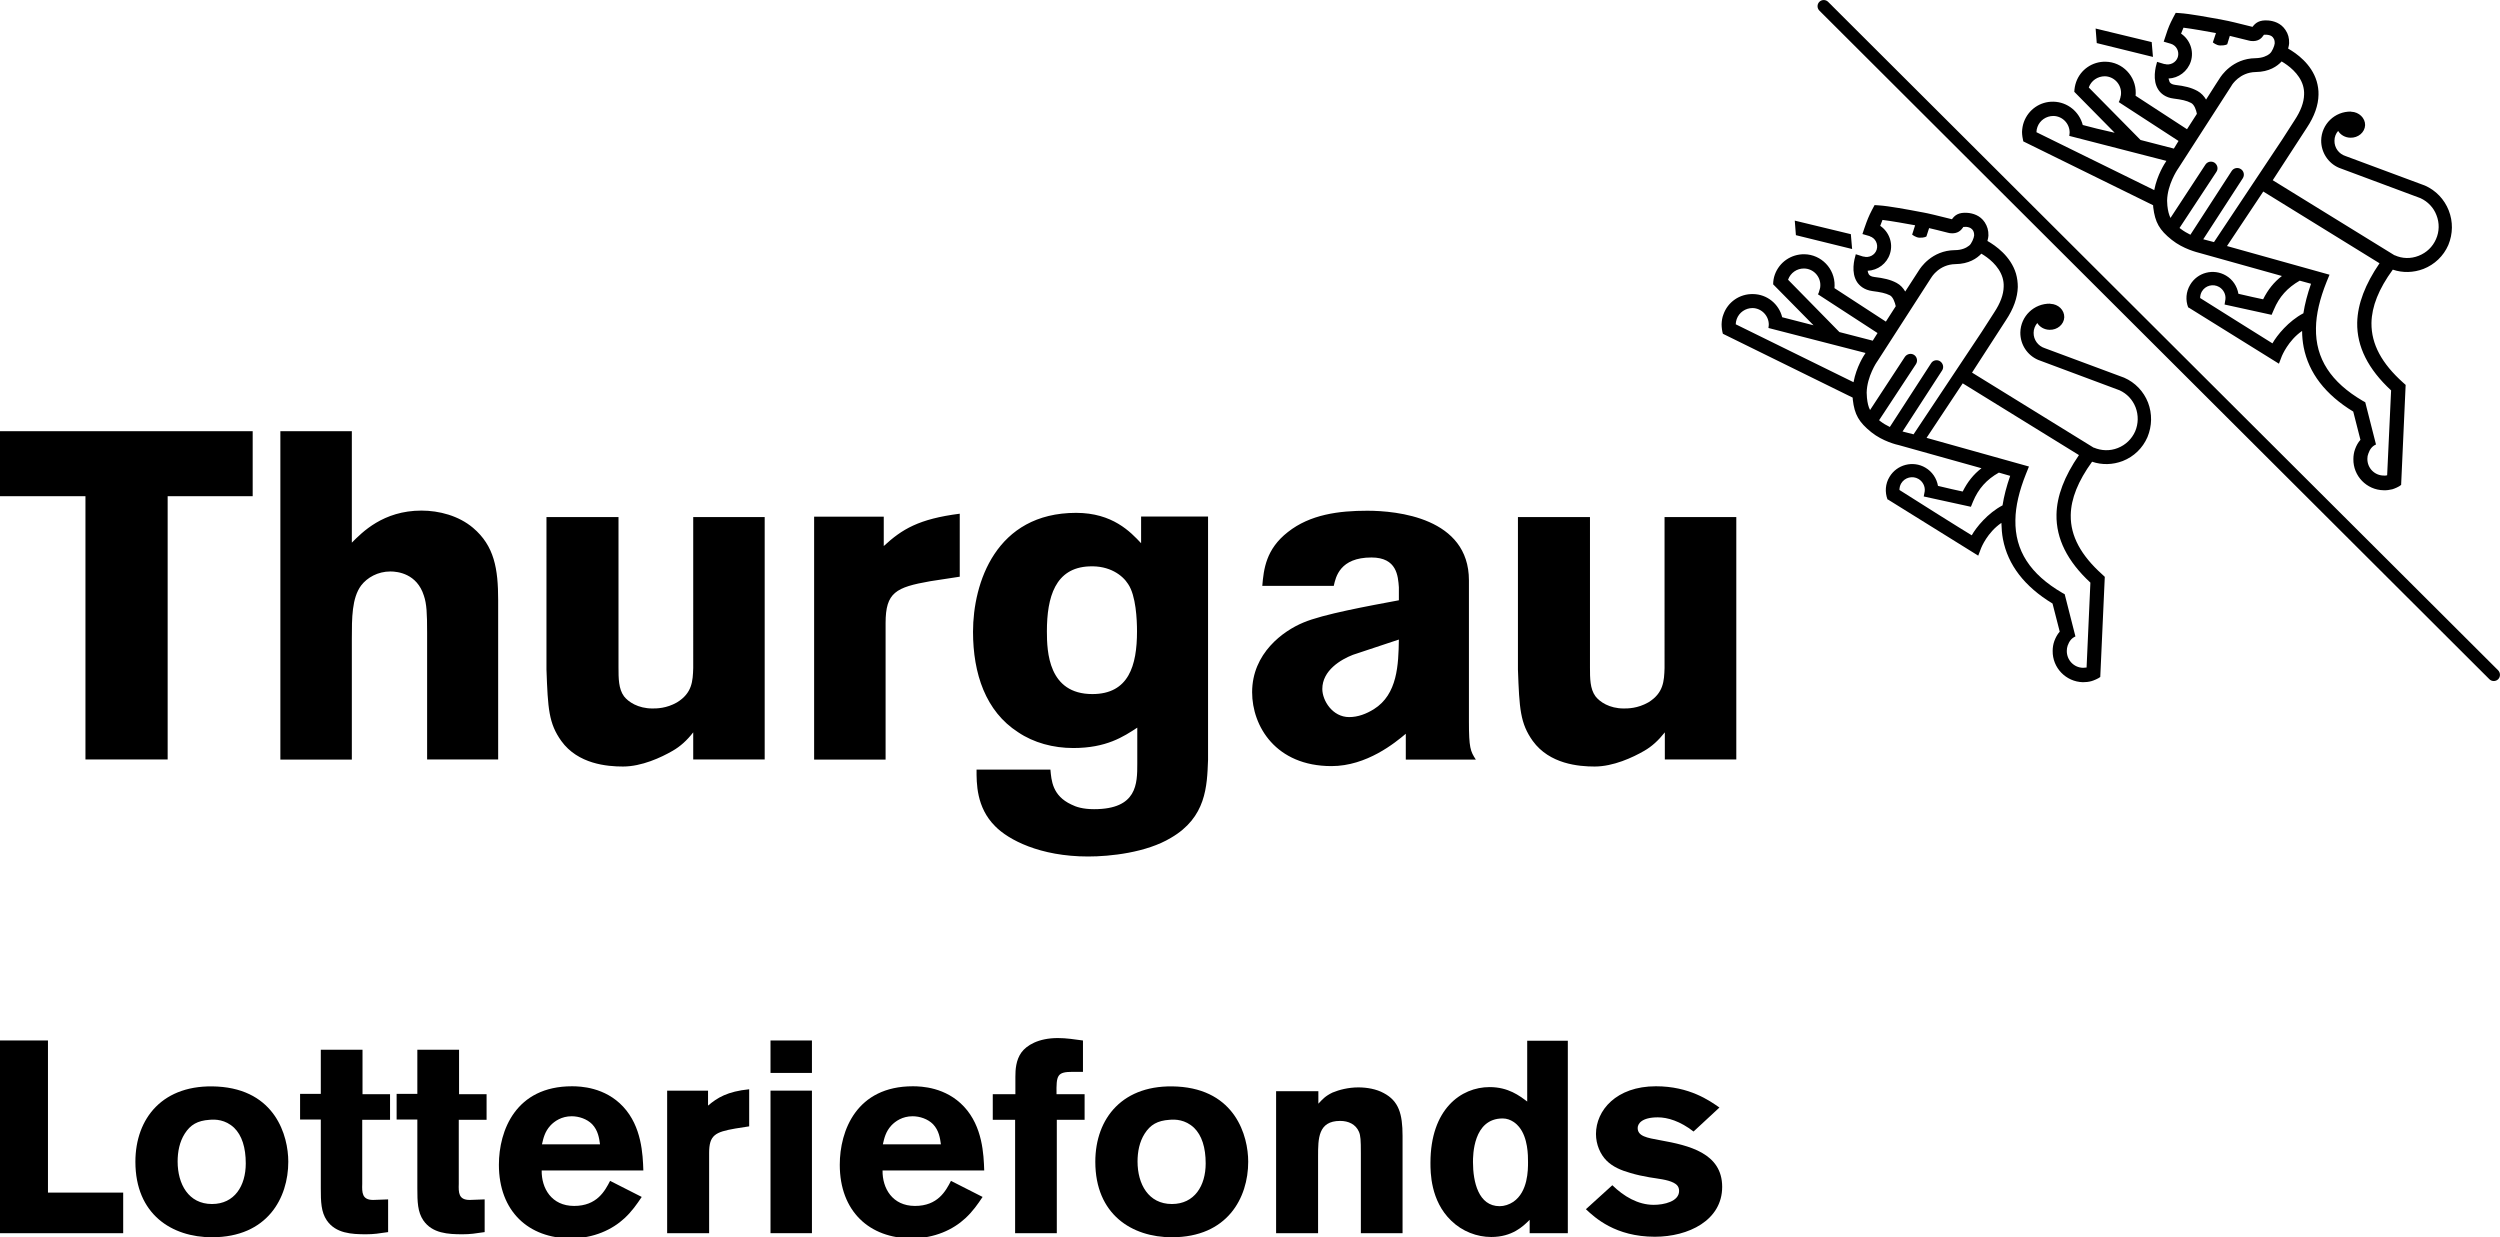
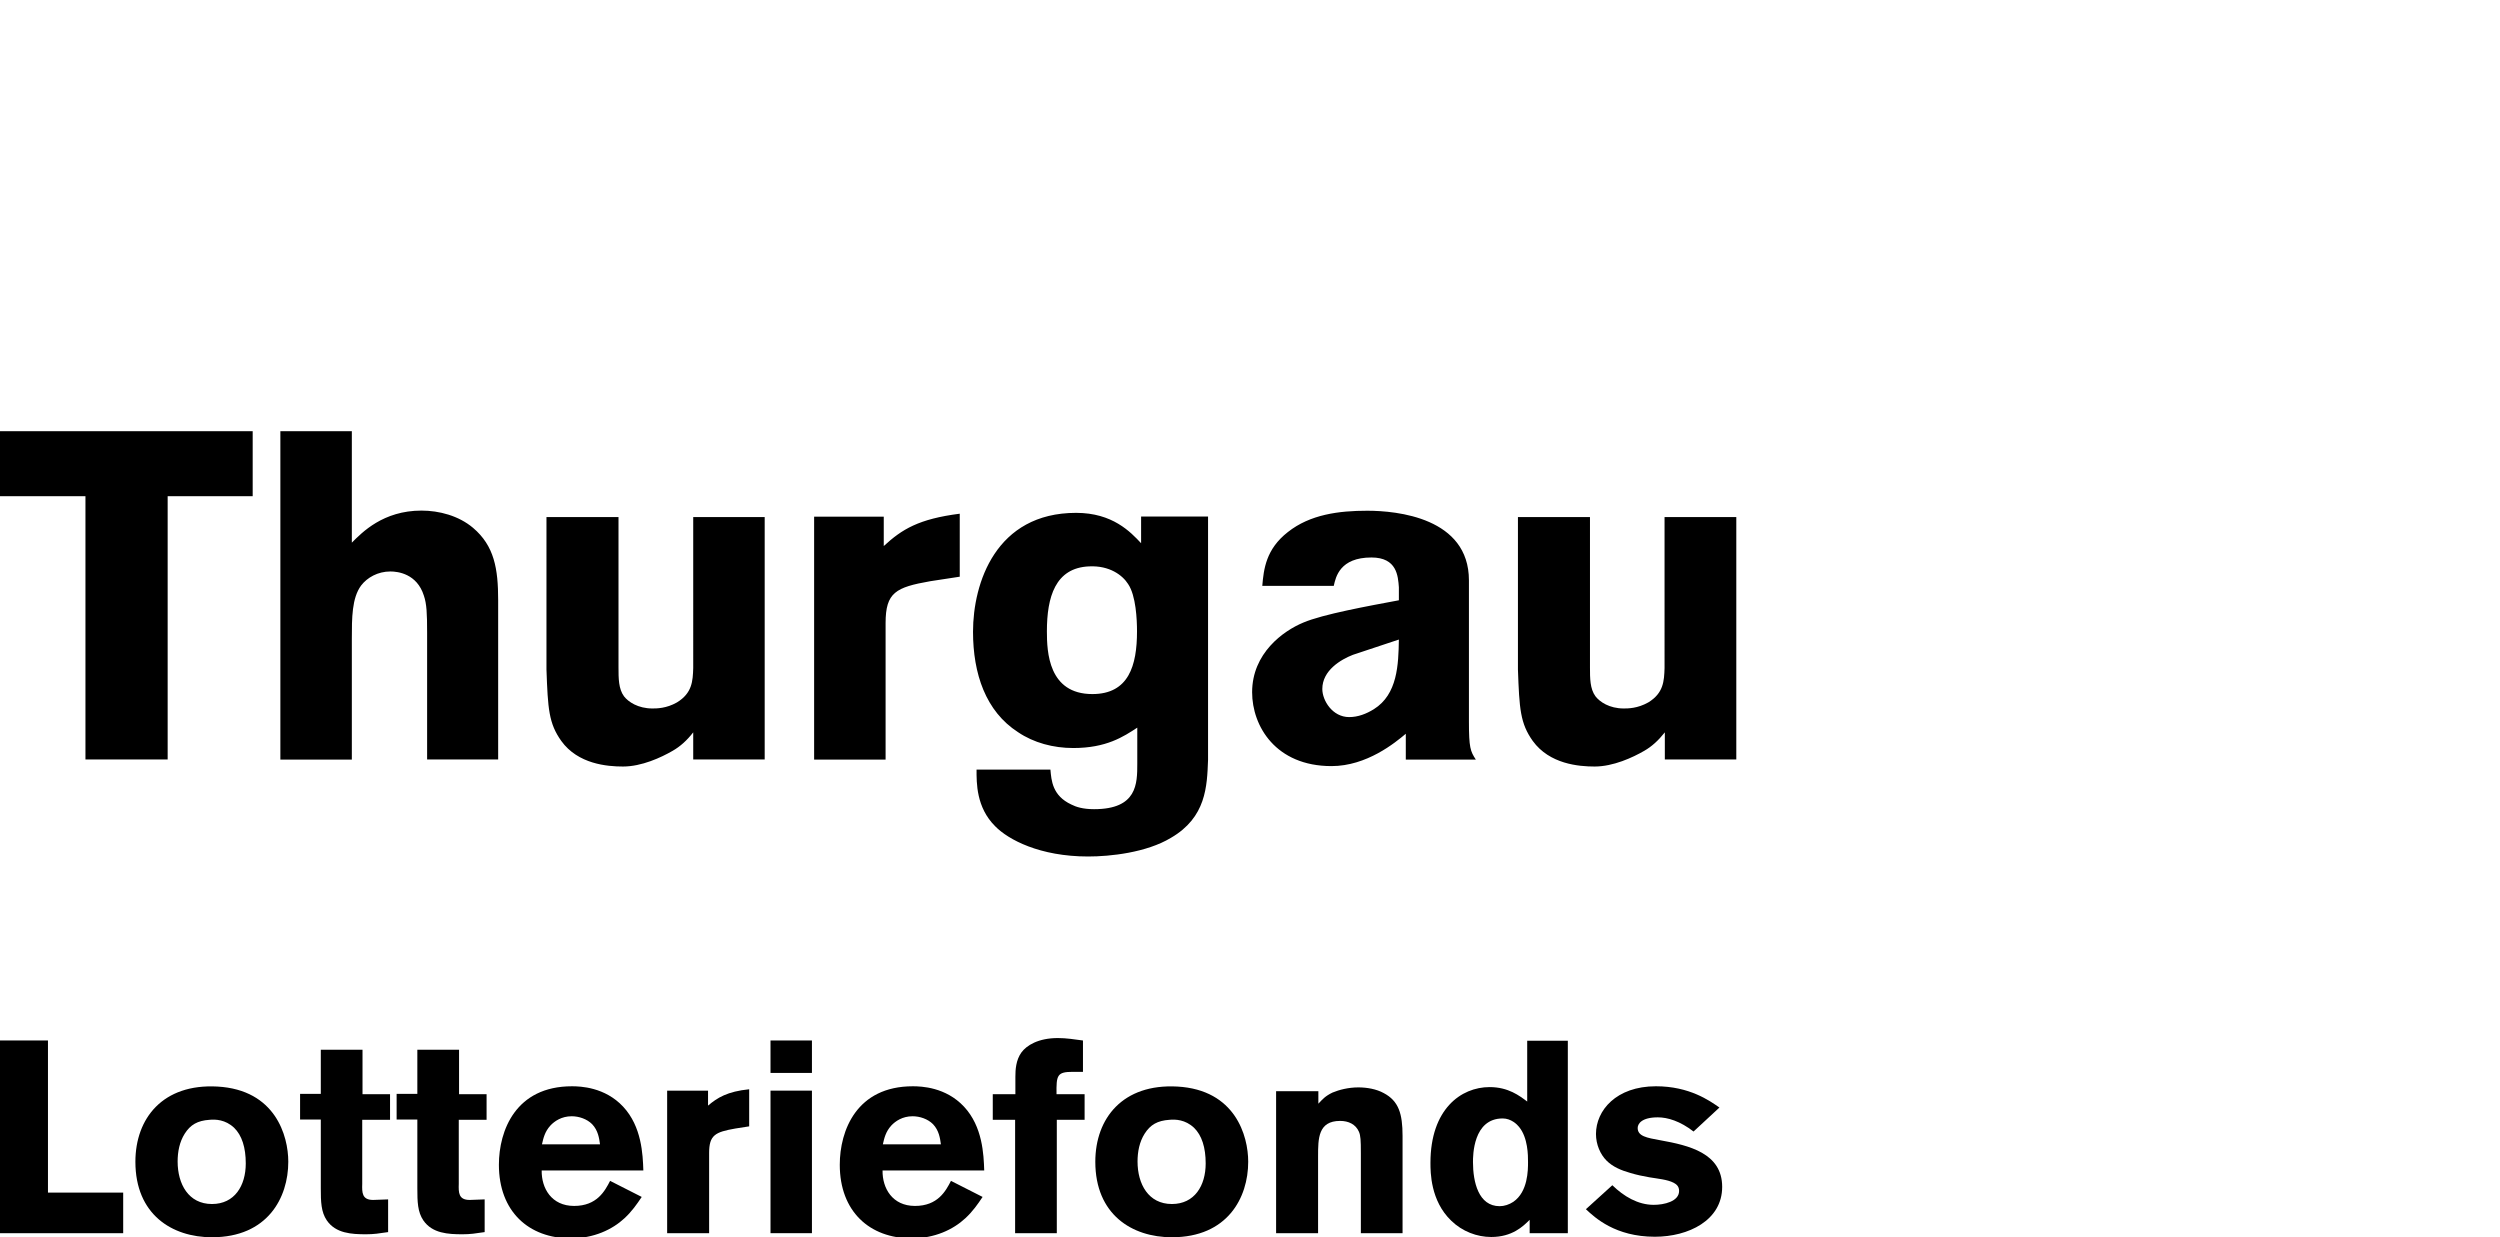
<svg xmlns="http://www.w3.org/2000/svg" version="1.1" id="Ebene_1" x="0px" y="0px" viewBox="0 0 177 87.598" style="enable-background:new 0 0 177 87.598;" xml:space="preserve">
  <title>Logo Kanton Thurgau</title>
  <g>
    <g>
-       <path id="Shape" d="M128.81,0.13c-0.17,0.17-0.17,0.45,0,0.62l47.44,47.34c0.17,0.17,0.45,0.17,0.62,0s0.17-0.45,0-0.63    L129.43,0.13C129.26-0.04,128.98-0.04,128.81,0.13z M131.13,17.63l-0.09-1.05l-3.97-0.96l0.08,1.03L131.13,17.63z M152.08,28.5    c-0.31-0.79-0.91-1.42-1.69-1.76l-5.62-2.09c-0.47-0.15-0.8-0.59-0.79-1.09c0-0.26,0.1-0.5,0.26-0.69    c0.17,0.28,0.49,0.47,0.86,0.48c0.56,0.02,1.03-0.38,1.05-0.89c0.01-0.51-0.42-0.93-0.98-0.95h-0.02V21.5    c-1.14-0.02-2.09,0.89-2.11,2.04c-0.01,0.85,0.49,1.61,1.26,1.94l5.76,2.15c0.53,0.24,0.93,0.67,1.14,1.21    c0.21,0.55,0.2,1.16-0.03,1.7c-0.24,0.54-0.67,0.96-1.23,1.18c-0.55,0.22-1.16,0.2-1.7-0.03v0.01c-1.7-1.05-7.95-4.91-8.62-5.32    l2.4-3.71c0.54-0.81,0.82-1.6,0.84-2.35c0-0.32-0.04-0.64-0.13-0.95c-0.37-1.23-1.44-1.98-2.02-2.31    c0.04-0.16,0.07-0.29,0.07-0.38c0.01-0.37-0.08-0.66-0.26-0.94c-0.33-0.5-0.85-0.64-1.22-0.67c-0.64-0.05-0.91,0.18-1.1,0.45    h-0.01c-1-0.25-1.69-0.42-2.04-0.48L135.93,15c-0.78-0.15-2.23-0.42-2.91-0.46l-0.3-0.02c0,0-0.34,0.62-0.46,0.93    c-0.08,0.2-0.14,0.35-0.27,0.73l-0.13,0.39l0.52,0.15v0.01c0.39,0.12,0.61,0.54,0.49,0.94c-0.12,0.39-0.54,0.61-0.94,0.49v0.01    L131.39,18c-0.11,0.37-0.35,1.29,0.09,1.97c0.17,0.25,0.49,0.56,1.1,0.64c0.55,0.07,0.91,0.14,1.23,0.3    c0.22,0.12,0.35,0.5,0.41,0.77l-0.7,1.09l-3.64-2.37l0.01-0.18c0.02-1.2-0.94-2.2-2.14-2.22c-0.94-0.01-1.77,0.56-2.09,1.44    c-0.08,0.22-0.12,0.46-0.12,0.7h0.01l2.85,2.89l-2.22-0.57c-0.23-0.93-1.06-1.63-2.07-1.64c-0.94-0.02-1.78,0.56-2.09,1.44    c-0.09,0.22-0.12,0.46-0.13,0.7c0,0.23,0.04,0.5,0.09,0.67l9.19,4.52l0.01,0.15c0.12,1.05,0.43,1.59,1.31,2.3    c0.81,0.65,1.82,0.89,1.97,0.92c0.02,0.01,3.47,0.97,5.83,1.63c-0.57,0.44-0.99,0.97-1.33,1.65c-0.32-0.06-1.12-0.25-1.75-0.4    c-0.09-0.53-0.41-1.01-0.89-1.29c-0.88-0.52-2.02-0.22-2.54,0.65c-0.3,0.49-0.34,1.08-0.14,1.61l0.02-0.01l6.4,3.98l0.21-0.55    c0.01-0.02,0.43-1.09,1.43-1.77c0.01,0.39,0.04,0.78,0.11,1.15c0.35,1.83,1.53,3.36,3.51,4.56l0.51,1.99    c-0.17,0.19-0.29,0.42-0.38,0.66c-0.08,0.22-0.12,0.46-0.12,0.7c-0.02,1.2,0.94,2.19,2.14,2.22c0.21,0,0.41-0.02,0.62-0.08    c0.14-0.04,0.48-0.18,0.61-0.29l0.32-7.09l-0.17-0.16c-1.52-1.36-2.26-2.73-2.24-4.19v-0.03c0.02-1.16,0.52-2.4,1.51-3.77    c0.71,0.24,1.46,0.22,2.17-0.05c0.79-0.31,1.41-0.91,1.75-1.69C152.37,30.15,152.38,29.29,152.08,28.5L152.08,28.5z M132.7,19.61    c-0.25-0.03-0.34-0.12-0.39-0.19c-0.04-0.07-0.07-0.16-0.08-0.25c0.71-0.03,1.36-0.5,1.58-1.21c0.24-0.75-0.07-1.55-0.69-1.97    l0.16-0.42c0.65,0.08,1.65,0.26,2.31,0.38l-0.21,0.66c0,0,0.25,0.21,0.52,0.22c0.37,0.01,0.49-0.09,0.49-0.09l0.19-0.59    c0.32,0.07,0.74,0.18,1.34,0.33l0.14,0.03c0.57,0.07,0.8-0.24,0.91-0.39l0.03-0.05l0.2-0.01c0.33,0.03,0.43,0.18,0.47,0.23    c0.05,0.08,0.1,0.16,0.1,0.38c-0.01,0.16-0.19,0.62-0.37,0.73c-0.19,0.15-0.51,0.31-1,0.31c-1.64,0.02-2.44,1.27-2.54,1.43    c0,0-0.42,0.64-0.97,1.5c-0.14-0.24-0.33-0.46-0.61-0.61C133.83,19.79,133.36,19.69,132.7,19.61L132.7,19.61z M126.6,19.81v-0.02    c0.17-0.47,0.62-0.79,1.13-0.78c0.65,0.01,1.16,0.55,1.15,1.19c0,0.09-0.01,0.19-0.04,0.28l-0.01,0.02    c-0.04,0.15-0.06,0.25-0.12,0.33h-0.01c0,0,3.55,2.31,4.23,2.75l-0.34,0.54l-2.36-0.61L126.6,19.81L126.6,19.81z M132.05,25.04    c-0.07,0.1-0.62,0.93-0.82,2.02l-8.34-4.1c0-0.12,0.03-0.25,0.07-0.37c0.17-0.47,0.62-0.78,1.12-0.78    c0.64,0.01,1.16,0.55,1.15,1.19l-0.02,0.19l-0.01,0.03l6.88,1.77L132.05,25.04z M134.7,30.55l2.8-4.32    c0.14-0.21,0.08-0.5-0.14-0.65c-0.21-0.14-0.51-0.08-0.64,0.14l-2.92,4.51c-0.23-0.11-0.47-0.25-0.69-0.42l-0.07-0.06l2.61-3.97    c0.14-0.22,0.08-0.51-0.13-0.65s-0.5-0.08-0.65,0.13l-2.47,3.77c-0.12-0.23-0.18-0.49-0.22-0.86l-0.02-0.37    c0.02-1.15,0.73-2.19,0.74-2.2l0.01-0.01l3.82-5.93l0.01-0.01c0.02-0.04,0.56-0.93,1.7-0.95c0.96-0.01,1.53-0.41,1.84-0.74    c0.46,0.27,1.24,0.84,1.5,1.7c0.06,0.2,0.09,0.42,0.08,0.64c-0.01,0.56-0.24,1.17-0.67,1.82c0,0-0.39,0.6-0.88,1.37l-4.83,7.26    L134.7,30.55L134.7,30.55z M141.78,35.78c-1.05,0.55-1.87,1.56-2.18,2.12c-0.67-0.4-4.09-2.55-5.12-3.21    c0-0.16,0.04-0.32,0.12-0.46c0.25-0.43,0.81-0.57,1.23-0.32c0.3,0.18,0.48,0.52,0.44,0.87l-0.07,0.37l3.34,0.73l0.15-0.37    c0.38-0.91,0.96-1.56,1.83-2.05l0.8,0.23C142.06,34.44,141.88,35.13,141.78,35.78z M145.6,36.44c-0.03,1.7,0.77,3.3,2.4,4.81    c-0.01,0.35-0.2,4.44-0.27,6.01l-0.25,0.02c-0.65-0.01-1.16-0.55-1.15-1.2c0-0.13,0.02-0.25,0.06-0.37    c0.11-0.3,0.26-0.52,0.55-0.65l-0.76-2.99l-0.18-0.1c-2.26-1.32-3.35-2.99-3.31-5.15c0.01-0.98,0.27-2.07,0.75-3.27l0.21-0.52    L136.4,31l2.56-3.86c2.04,1.26,7.57,4.67,8.23,5.08C146.16,33.72,145.62,35.12,145.6,36.44L145.6,36.44z M152.43,4.03l-0.09-1.05    l-3.97-0.96l0.08,1.03L152.43,4.03z M173.37,14.9c-0.31-0.79-0.91-1.42-1.68-1.76l-5.62-2.09c-0.48-0.15-0.8-0.59-0.79-1.09    c0-0.27,0.1-0.51,0.26-0.69c0.17,0.28,0.49,0.47,0.86,0.48c0.56,0.02,1.03-0.38,1.05-0.89c0.01-0.5-0.43-0.93-0.98-0.95h-0.02V7.9    c-1.15-0.02-2.09,0.9-2.11,2.04c-0.01,0.85,0.5,1.62,1.26,1.94l5.77,2.15c0.52,0.24,0.93,0.67,1.13,1.2    c0.22,0.55,0.21,1.16-0.03,1.7c-0.24,0.55-0.67,0.96-1.23,1.18c-0.55,0.22-1.16,0.21-1.7-0.04v0.01c-1.7-1.05-7.95-4.9-8.63-5.32    c0.44-0.68,2.41-3.71,2.41-3.71c0.54-0.81,0.82-1.6,0.83-2.35c0.01-0.32-0.04-0.64-0.13-0.95c-0.37-1.23-1.44-1.98-2.02-2.31    c0.04-0.16,0.07-0.29,0.07-0.38c0.01-0.37-0.07-0.66-0.26-0.94c-0.33-0.5-0.85-0.64-1.22-0.67c-0.64-0.05-0.91,0.18-1.11,0.45    h-0.01c-1-0.25-1.68-0.42-2.04-0.48l-0.19-0.04c-0.78-0.14-2.23-0.41-2.91-0.45l-0.29-0.02c0,0-0.34,0.62-0.46,0.92    c-0.08,0.2-0.14,0.35-0.26,0.73l-0.13,0.39l0.51,0.15c0.39,0.12,0.61,0.54,0.49,0.94c-0.12,0.39-0.55,0.61-0.94,0.49v0.01    l-0.53-0.16c-0.11,0.37-0.35,1.3,0.09,1.97c0.16,0.25,0.49,0.56,1.09,0.63c0.55,0.07,0.91,0.14,1.23,0.31    c0.23,0.12,0.36,0.5,0.41,0.77l-0.7,1.09l-3.64-2.37l0.01-0.19c0.02-1.2-0.94-2.2-2.13-2.22c-0.94-0.02-1.78,0.56-2.09,1.44    c-0.08,0.23-0.12,0.46-0.13,0.7h0.01l2.85,2.89c-0.9-0.2-1.72-0.4-2.26-0.55c-0.24-0.93-1.07-1.63-2.08-1.65    c-0.94-0.02-1.77,0.56-2.09,1.44c-0.08,0.22-0.12,0.46-0.13,0.7c0,0.23,0.05,0.5,0.09,0.67l9.19,4.52l0.01,0.15    c0.13,1.06,0.43,1.6,1.31,2.3c0.81,0.65,1.82,0.89,1.97,0.93c0.02,0,3.47,0.97,5.83,1.63c-0.57,0.44-0.99,0.97-1.33,1.65    c-0.31-0.06-1.11-0.24-1.75-0.39c-0.09-0.53-0.4-1.01-0.88-1.29c-0.88-0.52-2.02-0.23-2.54,0.66c-0.29,0.49-0.34,1.08-0.13,1.61    l0.02-0.01l6.4,3.98l0.21-0.55c0.01-0.01,0.44-1.09,1.43-1.77c0,0.4,0.04,0.78,0.11,1.15c0.36,1.83,1.54,3.36,3.51,4.56l0.51,2    c-0.17,0.19-0.29,0.41-0.38,0.66c-0.08,0.22-0.12,0.46-0.12,0.7c-0.02,1.2,0.94,2.19,2.14,2.21c0.21,0.01,0.42-0.02,0.62-0.07    c0.14-0.04,0.48-0.18,0.61-0.3H170l0.32-7.09l-0.18-0.16c-1.52-1.36-2.25-2.73-2.24-4.2v-0.03c0.02-1.16,0.51-2.4,1.51-3.77    c0.7,0.24,1.46,0.22,2.17-0.05c0.79-0.31,1.42-0.91,1.76-1.69C173.67,16.55,173.68,15.69,173.37,14.9L173.37,14.9z M154,6.01    c-0.25-0.03-0.34-0.13-0.39-0.2l-0.08-0.25c0.71-0.03,1.35-0.5,1.58-1.21c0.24-0.75-0.07-1.55-0.69-1.97l0.17-0.42    c0.64,0.08,1.65,0.26,2.3,0.38L156.67,3c0,0,0.25,0.22,0.52,0.22c0.38,0.01,0.5-0.09,0.5-0.09l0.18-0.59    c0.31,0.07,0.74,0.18,1.34,0.33l0.14,0.03c0.57,0.07,0.8-0.24,0.9-0.39l0.04-0.05h0.2c0.33,0.03,0.43,0.17,0.46,0.23    c0.06,0.08,0.1,0.16,0.1,0.38c-0.01,0.16-0.19,0.62-0.36,0.73v0.01c-0.19,0.15-0.51,0.3-1,0.31c-1.64,0.02-2.44,1.27-2.54,1.43    c0,0-0.42,0.64-0.96,1.5c-0.14-0.24-0.34-0.46-0.61-0.61C155.12,6.19,154.66,6.09,154,6.01L154,6.01z M147.89,6.2V6.18    c0.17-0.47,0.62-0.78,1.13-0.78c0.64,0.01,1.16,0.55,1.15,1.19c0,0.09-0.01,0.19-0.04,0.28v0.02c-0.04,0.15-0.07,0.26-0.12,0.33    v0.01c0,0,3.55,2.31,4.23,2.75l-0.33,0.54l-2.36-0.61C151.55,9.91,147.89,6.2,147.89,6.2z M153.35,11.44    c-0.07,0.1-0.62,0.93-0.83,2.02l-8.34-4.1c0-0.13,0.03-0.25,0.07-0.37c0.17-0.47,0.62-0.78,1.13-0.78    c0.65,0.01,1.16,0.55,1.15,1.19l-0.02,0.19l-0.01,0.03l6.88,1.77L153.35,11.44L153.35,11.44z M155.99,16.94l2.8-4.32    c0.14-0.22,0.08-0.51-0.14-0.65c-0.22-0.14-0.51-0.08-0.65,0.14l-2.92,4.51c-0.22-0.11-0.47-0.25-0.69-0.42l-0.08-0.06l2.61-3.97    c0.15-0.22,0.08-0.5-0.13-0.65c-0.22-0.14-0.51-0.08-0.65,0.14l-2.47,3.77c-0.11-0.23-0.18-0.49-0.22-0.86l-0.02-0.36    c0.02-1.15,0.73-2.19,0.73-2.2l0.01-0.01l3.82-5.93L158,6.05c0.02-0.04,0.57-0.93,1.7-0.95c0.96-0.01,1.53-0.41,1.84-0.75    c0.46,0.27,1.25,0.84,1.51,1.7c0.06,0.21,0.09,0.42,0.08,0.64c-0.01,0.56-0.24,1.17-0.67,1.82c0,0-0.39,0.6-0.88,1.37l-4.83,7.26    L155.99,16.94L155.99,16.94z M163.08,22.18c-1.05,0.55-1.87,1.56-2.19,2.13c-0.67-0.41-4.08-2.56-5.12-3.21    c0-0.16,0.04-0.32,0.12-0.46c0.25-0.43,0.8-0.57,1.23-0.32c0.3,0.18,0.48,0.52,0.44,0.87l-0.06,0.37l3.33,0.73l0.16-0.37    c0.38-0.91,0.96-1.55,1.83-2.05l0.8,0.22C163.36,20.84,163.18,21.53,163.08,22.18L163.08,22.18z M166.89,22.84    c-0.03,1.7,0.77,3.29,2.4,4.8c-0.02,0.35-0.2,4.44-0.28,6.01c-0.08,0.02-0.17,0.03-0.25,0.02c-0.65-0.01-1.16-0.54-1.15-1.19    c0-0.13,0.02-0.25,0.07-0.37c0.1-0.29,0.26-0.52,0.54-0.64l-0.76-2.99l-0.18-0.1c-2.25-1.32-3.35-2.99-3.31-5.15    c0.01-0.98,0.27-2.07,0.75-3.27l0.21-0.51l-7.26-2.03l2.57-3.86c2.04,1.26,7.56,4.67,8.23,5.08    C167.46,20.12,166.92,21.51,166.89,22.84L166.89,22.84z" />
-     </g>
+       </g>
    <g>
      <path d="M0,30.53h17.89v4.6h-6.02v18.64H6.05V35.13H0L0,30.53z M24.91,30.53v7.89c0.72-0.72,2.21-2.27,4.93-2.27    c1.25,0,2.63,0.36,3.65,1.22c1.51,1.28,1.78,2.9,1.78,5.13v11.27h-5.03V44.8c0-1.38-0.03-2.04-0.23-2.63    c-0.49-1.55-1.84-1.71-2.37-1.71c-0.89,0-1.64,0.43-2.07,0.99c-0.66,0.89-0.66,2.3-0.66,3.78v8.55h-5.06V30.53    C19.85,30.53,24.91,30.53,24.91,30.53z M49.08,36.61h5.06v17.16h-5.06v-1.92c-0.45,0.58-0.92,1-1.46,1.31    c-0.81,0.47-2.19,1.11-3.51,1.11c-1.12,0-3.19-0.17-4.37-1.81c-0.89-1.25-0.95-2.27-1.05-5.06V36.61h5.1v10.65    c0,0.76,0,1.51,0.39,2.04c0.3,0.39,0.99,0.86,2.01,0.86c0.3,0,0.99,0,1.74-0.43c1.08-0.66,1.12-1.51,1.15-2.43    C49.08,47.3,49.08,36.61,49.08,36.61z M117.87,36.61h5.06v17.16h-5.06v-1.92c-0.46,0.58-0.92,1-1.46,1.31    c-0.81,0.47-2.19,1.11-3.51,1.11c-1.12,0-3.19-0.17-4.38-1.81c-0.89-1.25-0.95-2.27-1.05-5.06V36.61h5.1v10.65    c0,0.76,0,1.51,0.39,2.04c0.3,0.39,0.98,0.86,2,0.86c0.3,0,0.98,0,1.74-0.43c1.08-0.66,1.12-1.51,1.15-2.43V36.61    C117.85,36.61,117.87,36.61,117.87,36.61z M62.57,38.66c1.29-1.19,2.48-1.92,5.38-2.29v4.46l-2.09,0.32    c-2.43,0.43-3.16,0.79-3.16,2.96v9.67h-5.06v-17.2h4.93C62.57,36.58,62.57,38.66,62.57,38.66z M80.53,51.51    c-0.99,0.65-2.2,1.45-4.54,1.45c-1.42,0-2.8-0.37-3.91-1.12c-2.3-1.48-3.19-4.15-3.19-7.11c0-3.45,1.61-8.42,7.3-8.42    c2.58,0,3.85,1.35,4.6,2.15v-1.89h4.74V53.8c-0.07,1.87-0.13,4.07-2.63,5.52c-1.74,1.05-4.31,1.32-5.86,1.32    c-3.42,0-5.65-1.19-6.58-2.14c-1.35-1.34-1.32-3.08-1.32-4.01h5.23c0.07,0.76,0.13,1.84,1.48,2.47c0.33,0.17,0.82,0.33,1.61,0.33    c3.06,0,3.06-1.81,3.06-3.23v-2.55C80.52,51.51,80.53,51.51,80.53,51.51z M74.12,44.7c0,1.44,0.1,4.44,3.22,4.44    c2.57,0,3.16-2.01,3.16-4.44c0-0.82-0.07-2.53-0.63-3.35c-0.39-0.62-1.31-1.32-2.76-1.25C74.71,40.2,74.12,42.27,74.12,44.7z     M89.37,41.48c0.1-1.19,0.26-2.6,1.81-3.81c1.58-1.25,3.61-1.51,5.62-1.51c2.1,0,7.2,0.49,7.2,4.93v10c0,1.84,0.1,2.1,0.49,2.69    h-4.96v-1.83c-0.75,0.63-2.76,2.29-5.26,2.29c-3.95,0-5.62-2.83-5.62-5.23c0-2.76,2.2-4.34,3.62-4.93    c1.38-0.59,4.63-1.18,6.77-1.58v-0.92c-0.06-0.79-0.13-2.11-1.94-2.11c-2.24,0-2.53,1.38-2.67,2.01    C94.43,41.48,89.37,41.48,89.37,41.48z M95.79,46.36c-0.85,0.33-2.17,1.1-2.17,2.42c0,0.82,0.72,1.99,1.9,1.99    c0.63,0,1.22-0.23,1.75-0.56c1.68-1.05,1.74-3.16,1.77-4.93L95.79,46.36z" />
    </g>
  </g>
  <g>
    <path d="M0,73.666h3.396v10.768h5.326v2.875H0V73.666z" />
    <path d="M20.411,82.253c0,2.547-1.467,5.345-5.403,5.345c-2.837,0-5.422-1.62-5.422-5.345c0-3.087,1.949-5.537,5.808-5.325   C19.504,77.159,20.411,80.421,20.411,82.253z M13.078,80.265c-0.367,0.58-0.502,1.274-0.502,1.969c0,1.601,0.772,3.01,2.431,3.01   c1.602,0,2.393-1.293,2.393-2.875c0-1.119-0.27-1.988-0.83-2.528c-0.617-0.578-1.313-0.599-1.737-0.559   C13.985,79.34,13.484,79.629,13.078,80.265z" />
    <path d="M22.714,74.323h2.952v3.146h1.949v1.813h-1.969v4.535c-0.019,0.618-0.019,1.139,0.772,1.139l1.061-0.039v2.316   c-0.637,0.096-1.023,0.154-1.563,0.154c-1.023,0-2.142-0.058-2.779-0.984c-0.405-0.599-0.424-1.312-0.424-2.277v-4.863h-1.467   v-1.815h1.467V74.323z" />
    <path d="M29.549,74.323h2.952v3.146h1.949v1.813h-1.969v4.535c-0.019,0.618-0.019,1.139,0.772,1.139l1.061-0.039v2.316   c-0.637,0.096-1.023,0.154-1.563,0.154c-1.023,0-2.142-0.058-2.779-0.984c-0.405-0.599-0.424-1.312-0.424-2.277v-4.863h-1.467   v-1.815h1.467V74.323z" />
    <path d="M45.434,84.743c-0.347,0.52-0.695,1.021-1.216,1.505c-0.868,0.809-2.18,1.427-3.802,1.427c-2.991,0-5.094-1.911-5.094-5.21   c0-2.431,1.196-5.557,5.172-5.557c0.598,0,2.335,0.058,3.627,1.447c1.313,1.409,1.39,3.378,1.428,4.516h-7.198   c-0.019,1.255,0.695,2.509,2.296,2.509c1.621,0,2.181-1.062,2.548-1.775L45.434,84.743z M42.481,81.018   c-0.058-0.424-0.135-0.984-0.56-1.428c-0.366-0.366-0.926-0.559-1.447-0.559c-0.714,0-1.215,0.347-1.505,0.657   c-0.405,0.443-0.501,0.907-0.598,1.331H42.481z" />
    <path d="M50.129,78.278c0.656-0.559,1.369-1.002,2.913-1.158v2.626l-0.984,0.154c-1.428,0.251-1.852,0.464-1.852,1.736v5.674   h-2.972V77.217h2.895V78.278z" />
    <path d="M54.552,73.666h2.933v2.297h-2.933V73.666z M54.552,77.217h2.933v10.092h-2.933V77.217z" />
    <path d="M69.568,84.743c-0.347,0.52-0.695,1.021-1.216,1.505c-0.868,0.809-2.18,1.427-3.802,1.427c-2.991,0-5.094-1.911-5.094-5.21   c0-2.431,1.196-5.557,5.172-5.557c0.598,0,2.335,0.058,3.627,1.447c1.313,1.409,1.39,3.378,1.428,4.516h-7.198   c-0.019,1.255,0.695,2.509,2.296,2.509c1.621,0,2.181-1.062,2.548-1.775L69.568,84.743z M66.616,81.018   c-0.058-0.424-0.135-0.984-0.56-1.428c-0.366-0.366-0.926-0.559-1.447-0.559c-0.714,0-1.215,0.347-1.505,0.657   c-0.405,0.443-0.501,0.907-0.598,1.331H66.616z" />
    <path d="M71.889,76.234c0-0.503,0.038-1.178,0.425-1.717c0.366-0.503,1.196-1.023,2.585-1.023c0.599,0,1.196,0.096,1.775,0.173   v2.219h-0.714c-1.12,0-1.177,0.233-1.158,1.584h1.988v1.813h-1.968v8.027h-2.952v-8.027h-1.582v-1.813h1.601V76.234z" />
    <path d="M88.373,82.253c0,2.547-1.467,5.345-5.403,5.345c-2.837,0-5.422-1.62-5.422-5.345c0-3.087,1.949-5.537,5.808-5.325   C87.466,77.159,88.373,80.421,88.373,82.253z M81.04,80.265c-0.367,0.58-0.502,1.274-0.502,1.969c0,1.601,0.772,3.01,2.431,3.01   c1.602,0,2.393-1.293,2.393-2.875c0-1.119-0.27-1.988-0.83-2.528c-0.617-0.578-1.313-0.599-1.737-0.559   C81.947,79.34,81.446,79.629,81.04,80.265z" />
    <path d="M93.339,78.143c0.289-0.308,0.482-0.539,1.003-0.79c0.463-0.193,1.119-0.366,1.833-0.366c0.599,0,1.273,0.115,1.795,0.404   c1.061,0.561,1.331,1.468,1.331,3.031v6.888h-2.952v-5.674c0-0.907-0.019-1.235-0.135-1.505c-0.231-0.541-0.753-0.771-1.331-0.771   c-1.563,0-1.563,1.254-1.563,2.509v5.441h-2.972V77.255h2.992V78.143z" />
    <path d="M111.002,73.685v13.624H108.3v-0.946c-0.464,0.464-1.235,1.216-2.721,1.216c-1.003,0-2.045-0.387-2.836-1.158   c-1.467-1.408-1.467-3.435-1.467-4.091c0-3.801,2.161-5.364,4.187-5.364c1.332,0,2.123,0.618,2.663,1.023v-4.304H111.002z    M108.184,82.273c0-0.464,0-1.717-0.636-2.49c-0.135-0.173-0.56-0.597-1.158-0.597c-2.103,0-2.103,2.643-2.103,3.087   c0,1.408,0.386,3.125,1.891,3.125c0.328,0,0.676-0.116,0.965-0.308C108.184,84.376,108.184,82.833,108.184,82.273z" />
    <path d="M114.153,83.914c0.811,0.79,1.814,1.389,2.933,1.389c0.714,0,1.794-0.233,1.794-0.985c0-0.347-0.212-0.482-0.386-0.578   c-0.444-0.231-1.138-0.289-1.717-0.387c-0.444-0.077-0.907-0.173-1.35-0.308c-0.618-0.174-1.235-0.424-1.679-0.869   c-0.444-0.443-0.753-1.138-0.753-1.89c0-1.661,1.427-3.378,4.245-3.378c2.374,0,3.802,1.023,4.496,1.505l-1.833,1.699   c-0.945-0.734-1.833-1.004-2.528-1.004c-1.157,0-1.427,0.464-1.427,0.753c0,0.58,0.636,0.696,1.601,0.869   c2.027,0.366,4.381,0.907,4.381,3.3c0,2.374-2.393,3.532-4.766,3.532c-2.798,0-4.245-1.351-4.882-1.95L114.153,83.914z" />
  </g>
</svg>